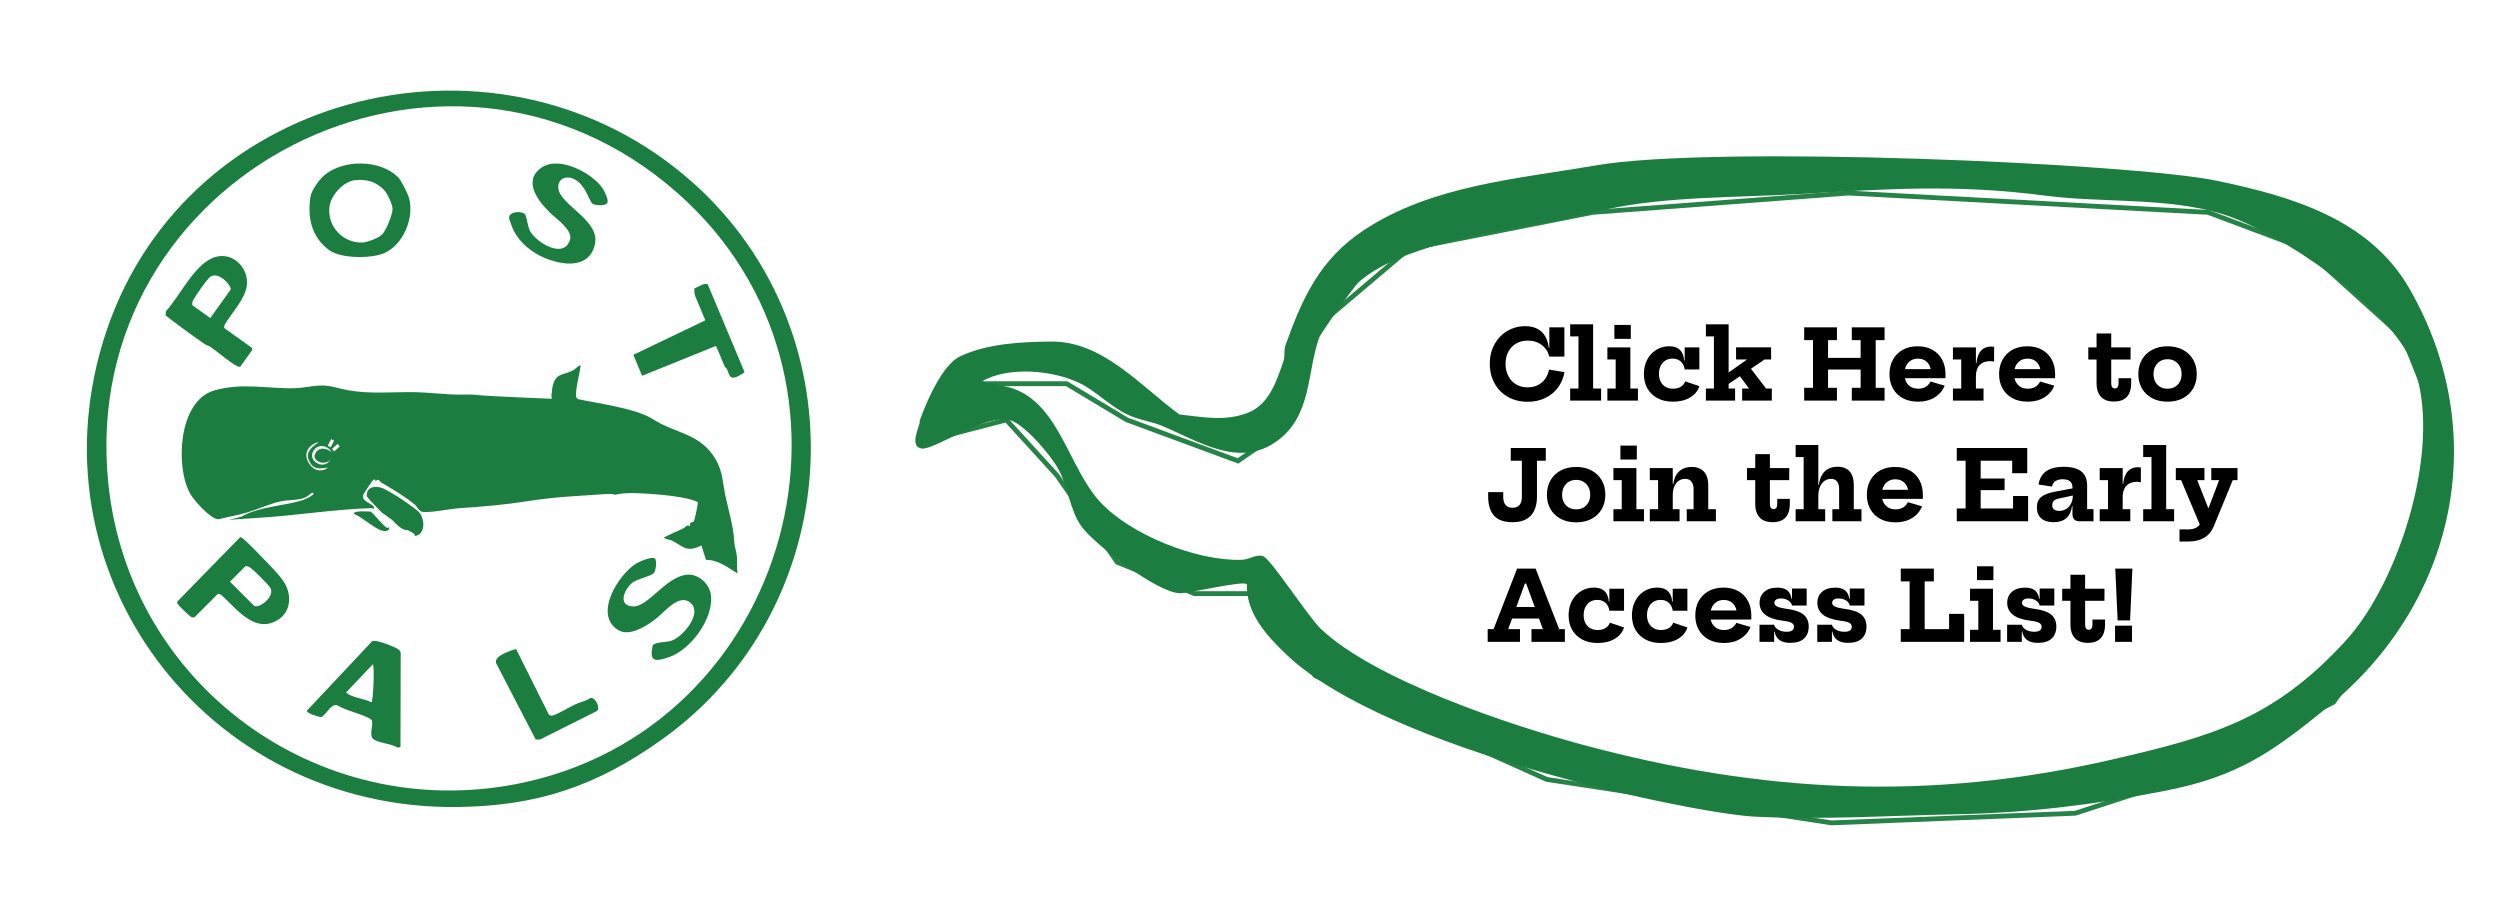
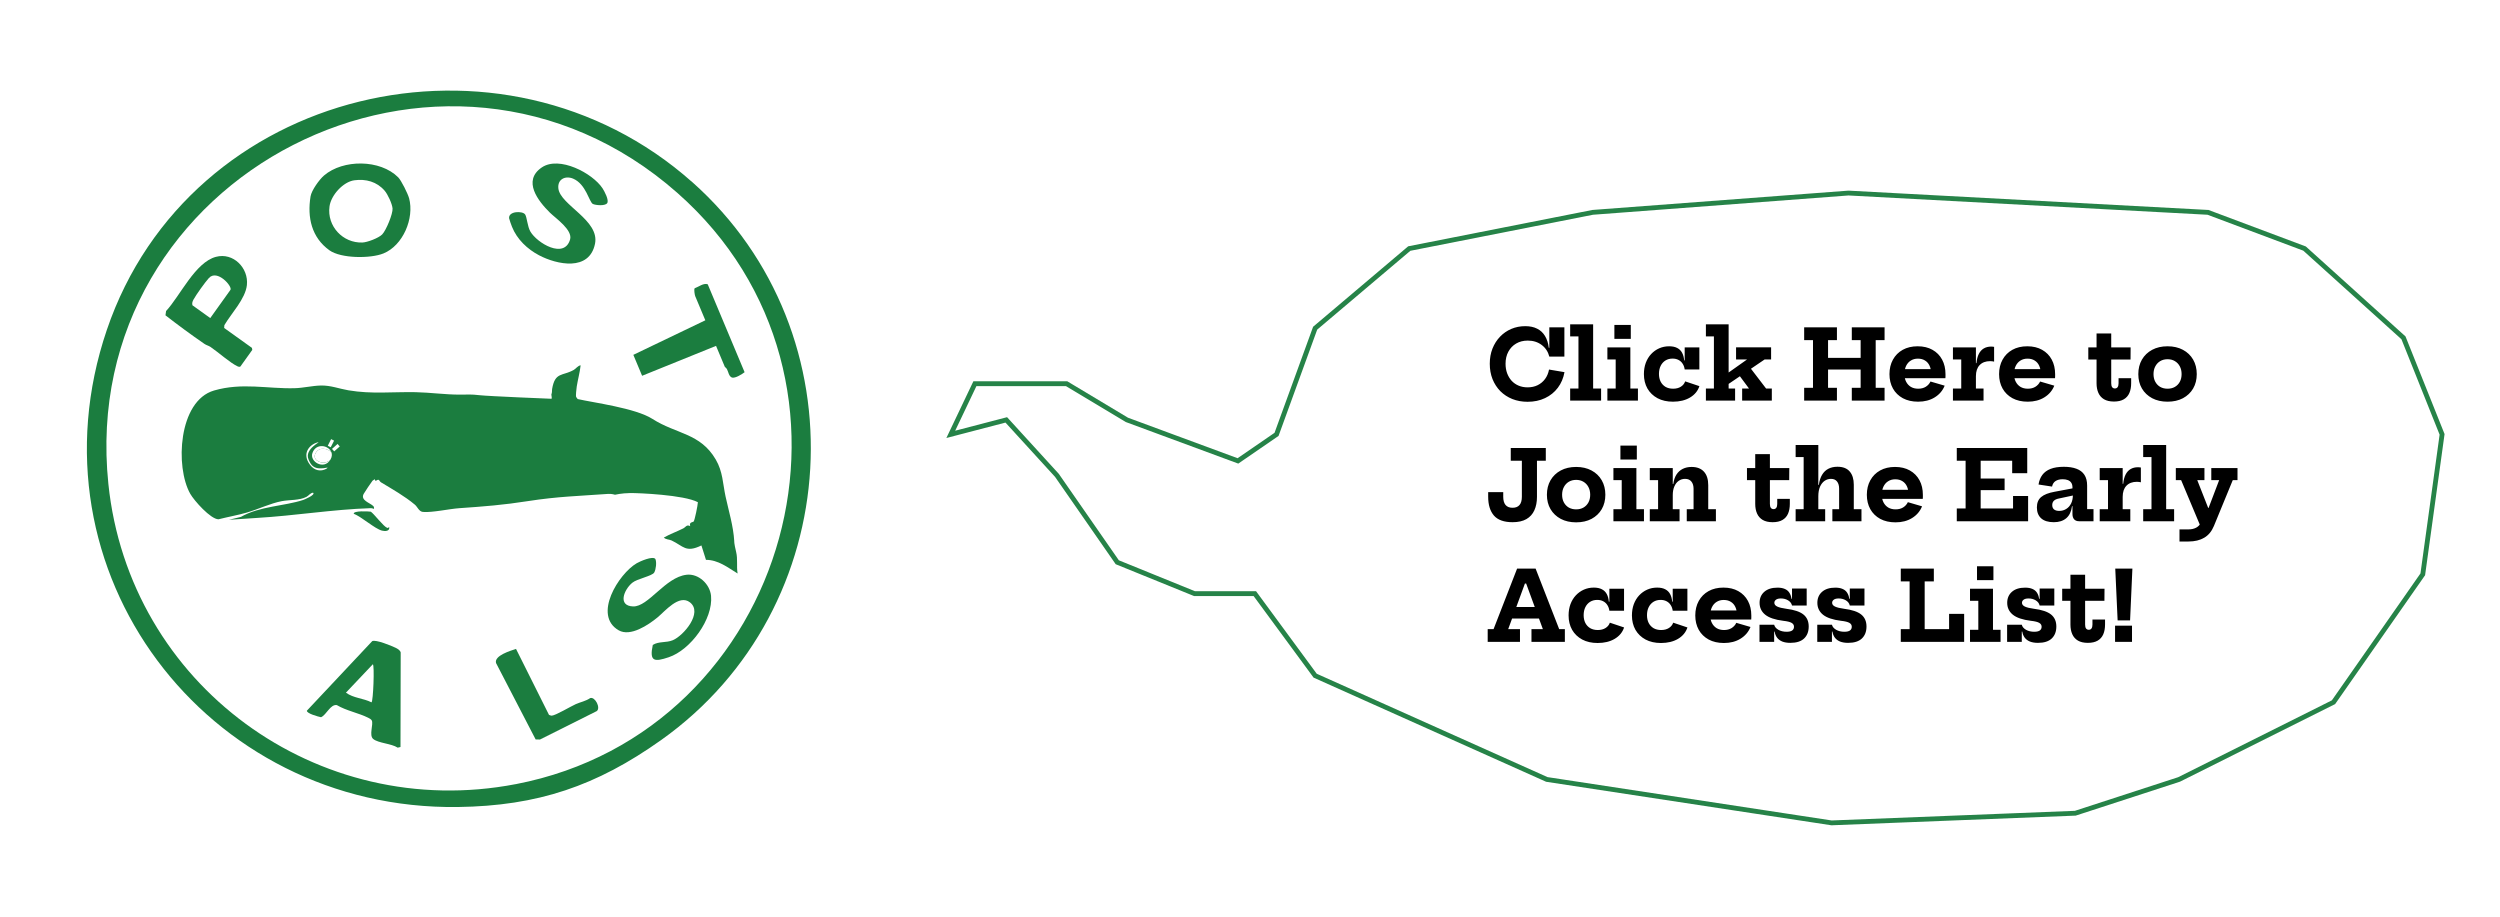
<svg xmlns="http://www.w3.org/2000/svg" width="518" height="190" viewBox="0 0 518 190" fill="none">
  <g opacity="0.95" filter="url(#filter0_d_598_11)">
    <path d="M451.5 157.5L430 164.5L379.5 166.5L320.5 157.5L272.5 136L260 119L247.5 119L231.5 112.5L219 94.5L208.5 83L197 86L202 75.5L221 75.5L233.5 83L256.5 91.5L264.5 86L272.5 64L292 47.5L330 40L383 36L457.5 40L477.5 47.5L498 66L506 86L502 115L483.5 141.5L451.5 157.5Z" fill="white" />
    <path d="M451.5 157.5L430 164.5L379.5 166.5L320.5 157.5L272.5 136L260 119L247.5 119L231.5 112.5L219 94.5L208.5 83L197 86L202 75.5L221 75.5L233.5 83L256.5 91.5L264.5 86L272.5 64L292 47.5L330 40L383 36L457.5 40L477.5 47.5L498 66L506 86L502 115L483.5 141.5L451.5 157.5Z" stroke="#1B7D3F" />
  </g>
-   <path d="M482.429 146.4C470.81 155.848 463.766 160.883 448.637 163.845C433.724 166.766 420.461 168.418 405.169 168.722C391.227 169.009 377.59 169.897 363.637 169.212C351.093 168.603 287.403 155.507 266.562 135.637C262.53 131.793 258.175 127.123 258.351 121.061C257.625 120.217 246.441 122.953 244.445 122.914C239.87 122.839 226.963 112.959 224.131 109.144C221.669 105.823 221.341 100.876 219.277 97.158C217.723 94.336 212.302 87.872 209.217 87.042C204.202 85.698 193.485 93.323 190.986 92.936C188.087 92.487 190.91 87.761 190.528 87.287C190.528 87.287 194.327 75.985 198.958 73.819C204.645 71.168 211.562 70.837 217.799 70.771C228.473 70.657 236.289 79.958 244.374 85.883C249.333 86.408 253.769 87.366 258.511 85.543C262.918 83.852 264.462 79.114 265.93 74.829C266.283 73.781 266.012 72.523 266.308 71.662C269.856 61.715 273.469 53.717 282.592 47.688C296.752 38.35 314.424 37.085 330.654 34.267C355.214 30.022 441.797 33.81 459.261 37.443C474.544 40.622 490.902 45.294 499.23 59.789C516.539 89.885 508.716 125.013 482.429 146.4ZM273.661 130.283C284.789 140.875 312.689 150.196 327.742 154.263C365.144 164.36 399.873 166.107 437.728 157.354C458.522 152.544 471.143 148.994 486.008 132.782C497.446 120.306 506.401 91.32 499.89 75.4C495.02 63.481 472.51 48.039 460.363 44.32C448.953 40.831 435.515 42.08 423.689 40.527C405.52 38.151 391.103 39.119 373.074 40.192C360.222 40.946 345.174 40.653 332.857 43.387C327.36 44.611 323.308 45.556 317.771 46.531C307.302 48.367 289.617 51.273 281.524 58.467C280.53 59.358 273.644 69.037 273.292 70.051C270.778 77.267 271.809 86.126 264.639 91.353C256.678 97.15 248.326 91.34 240.576 88.163C238.59 87.354 235.908 86.999 233.562 85.875C229.987 84.173 227.001 80.95 223.611 79.339C218.059 76.684 209.01 75.873 203.481 78.992C205.575 79.708 208.016 79.801 210.107 80.572C219.477 84.019 221.507 96.901 227.834 103.876C234.12 110.802 248.049 116.332 257.336 115.988C258.935 115.932 260.32 114.745 261.734 115.246C263.323 115.803 271.051 127.8 273.661 130.283Z" fill="#1B7D3F" />
  <path d="M316.52 83.25C315.373 83.25 314.32 83.06 313.36 82.68C312.4 82.293 311.57 81.75 310.87 81.05C310.177 80.343 309.637 79.51 309.25 78.55C308.87 77.583 308.68 76.523 308.68 75.37C308.68 74.223 308.867 73.177 309.24 72.23C309.62 71.277 310.143 70.453 310.81 69.76C311.477 69.067 312.253 68.53 313.14 68.15C314.033 67.77 314.997 67.58 316.03 67.58C316.99 67.58 317.81 67.753 318.49 68.1C319.177 68.44 319.72 68.943 320.12 69.61C320.527 70.27 320.79 71.087 320.91 72.06L321.65 72.06L321.02 73.89C320.76 72.877 320.23 72.07 319.43 71.47C318.63 70.87 317.67 70.57 316.55 70.57C315.643 70.57 314.843 70.773 314.15 71.18C313.463 71.58 312.923 72.143 312.53 72.87C312.143 73.59 311.95 74.423 311.95 75.37C311.95 76.09 312.06 76.75 312.28 77.35C312.507 77.95 312.82 78.47 313.22 78.91C313.627 79.343 314.11 79.677 314.67 79.91C315.23 80.143 315.847 80.26 316.52 80.26C317.293 80.26 317.987 80.11 318.6 79.81C319.22 79.503 319.733 79.073 320.14 78.52C320.547 77.967 320.82 77.317 320.96 76.57L324.16 77.11C323.94 78.343 323.48 79.423 322.78 80.35C322.087 81.27 321.203 81.983 320.13 82.49C319.063 82.997 317.86 83.25 316.52 83.25ZM321.02 73.89L321.02 67.82L324.14 67.82L324.14 73.89L321.02 73.89ZM330.097 80.5L331.747 80.5L331.747 83L325.337 83L325.337 80.5L327.057 80.5L327.057 69.7L325.337 69.7L325.337 67.2L330.097 67.2L330.097 80.5ZM337.81 80.5L339.38 80.5L339.38 83L333.05 83L333.05 80.5L334.77 80.5L334.77 74.48L333.05 74.48L333.05 71.98L337.81 71.98L337.81 80.5ZM334.5 67.33L337.9 67.33L337.9 70.21L334.5 70.21L334.5 67.33ZM346.637 83.23C345.404 83.23 344.337 82.99 343.437 82.51C342.537 82.023 341.841 81.353 341.347 80.5C340.861 79.64 340.617 78.643 340.617 77.51C340.617 76.663 340.747 75.887 341.007 75.18C341.274 74.473 341.644 73.867 342.117 73.36C342.597 72.847 343.154 72.45 343.787 72.17C344.421 71.89 345.107 71.75 345.847 71.75C346.521 71.75 347.077 71.867 347.517 72.1C347.957 72.327 348.294 72.657 348.527 73.09C348.761 73.523 348.904 74.05 348.957 74.67L349.607 74.67L349.067 76.55C349.007 76.097 348.867 75.703 348.647 75.37C348.434 75.03 348.147 74.767 347.787 74.58C347.434 74.393 347.024 74.3 346.557 74.3C345.991 74.3 345.494 74.433 345.067 74.7C344.647 74.967 344.321 75.337 344.087 75.81C343.854 76.283 343.737 76.837 343.737 77.47C343.737 78.077 343.854 78.613 344.087 79.08C344.327 79.54 344.664 79.9 345.097 80.16C345.537 80.413 346.061 80.54 346.667 80.54C347.301 80.54 347.834 80.403 348.267 80.13C348.707 79.857 349.007 79.487 349.167 79.02L352.117 80.01C351.784 81.01 351.134 81.797 350.167 82.37C349.201 82.943 348.024 83.23 346.637 83.23ZM349.067 76.55L349.067 71.98L352.107 71.98L352.107 76.55L349.067 76.55ZM358.172 80.5L359.512 80.5L359.512 83L353.462 83L353.462 80.5L355.122 80.5L355.122 69.7L353.462 69.7L353.462 67.2L358.172 67.2L358.172 80.5ZM362.512 76.03L365.932 80.5L367.122 80.5L367.122 83L360.972 83L360.972 80.5L362.392 80.5L360.042 77.33L362.512 76.03ZM357.162 80.23L356.342 78.48L361.992 74.48L359.712 74.48L359.712 71.97L366.972 71.97L366.972 74.48L365.632 74.48L357.162 80.23ZM386.803 74.15L386.803 76.56L377.293 76.56L377.293 74.15L386.803 74.15ZM373.823 70.47L373.823 67.82L380.613 67.82L380.613 70.47L378.773 70.47L378.772 80.35L380.613 80.35L380.613 83L373.822 83L373.822 80.35L375.653 80.35L375.653 70.47L373.823 70.47ZM383.693 70.47L383.693 67.82L390.483 67.82L390.483 70.47L388.643 70.47L388.643 80.35L390.483 80.35L390.483 83L383.693 83L383.693 80.35L385.523 80.35L385.523 70.47L383.693 70.47ZM397.436 83.23C396.216 83.23 395.16 82.99 394.266 82.51C393.38 82.023 392.696 81.353 392.216 80.5C391.736 79.64 391.496 78.647 391.496 77.52C391.496 76.387 391.736 75.387 392.216 74.52C392.696 73.647 393.373 72.967 394.246 72.48C395.12 71.993 396.15 71.75 397.336 71.75C398.523 71.75 399.546 71.993 400.406 72.48C401.273 72.967 401.94 73.643 402.406 74.51C402.873 75.377 403.106 76.383 403.106 77.53C403.106 77.717 403.106 77.877 403.106 78.01C403.106 78.143 403.1 78.26 403.086 78.36L400.086 78.36C400.106 78.213 400.116 78.063 400.116 77.91C400.123 77.757 400.126 77.583 400.126 77.39C400.126 76.777 400.02 76.24 399.806 75.78C399.593 75.313 399.28 74.953 398.866 74.7C398.46 74.44 397.966 74.31 397.386 74.31C396.826 74.31 396.336 74.443 395.916 74.71C395.496 74.97 395.17 75.343 394.936 75.83C394.71 76.31 394.596 76.873 394.596 77.52C394.596 78.113 394.713 78.637 394.946 79.09C395.18 79.543 395.506 79.9 395.926 80.16C396.353 80.413 396.863 80.54 397.456 80.54C398.063 80.54 398.583 80.407 399.016 80.14C399.456 79.867 399.783 79.503 399.996 79.05L402.936 79.91C402.523 80.937 401.833 81.747 400.866 82.34C399.906 82.933 398.763 83.23 397.436 83.23ZM393.426 78.36L393.426 76.49L401.296 76.49L401.626 78.36L393.426 78.36ZM409.409 80.5L410.989 80.5L410.989 83L404.649 83L404.649 80.5L406.369 80.5L406.369 74.48L404.649 74.48L404.649 71.98L409.409 71.98L409.409 80.5ZM413.179 74.93C413.066 74.897 412.939 74.873 412.799 74.86C412.666 74.84 412.519 74.83 412.359 74.83C411.432 74.83 410.709 75.1 410.189 75.64C409.669 76.18 409.409 76.95 409.409 77.95L408.879 75.24L409.519 75.24C409.592 74.48 409.756 73.847 410.009 73.34C410.269 72.827 410.616 72.443 411.049 72.19C411.482 71.937 411.996 71.81 412.589 71.81C412.702 71.81 412.806 71.817 412.899 71.83C412.999 71.837 413.092 71.85 413.179 71.87L413.179 74.93ZM420.151 83.23C418.931 83.23 417.874 82.99 416.981 82.51C416.094 82.023 415.411 81.353 414.931 80.5C414.451 79.64 414.211 78.647 414.211 77.52C414.211 76.387 414.451 75.387 414.931 74.52C415.411 73.647 416.088 72.967 416.961 72.48C417.834 71.993 418.864 71.75 420.051 71.75C421.238 71.75 422.261 71.993 423.121 72.48C423.988 72.967 424.654 73.643 425.121 74.51C425.588 75.377 425.821 76.383 425.821 77.53C425.821 77.717 425.821 77.877 425.821 78.01C425.821 78.143 425.814 78.26 425.801 78.36L422.801 78.36C422.821 78.213 422.831 78.063 422.831 77.91C422.838 77.757 422.841 77.583 422.841 77.39C422.841 76.777 422.734 76.24 422.521 75.78C422.308 75.313 421.994 74.953 421.581 74.7C421.174 74.44 420.681 74.31 420.101 74.31C419.541 74.31 419.051 74.443 418.631 74.71C418.211 74.97 417.884 75.343 417.651 75.83C417.424 76.31 417.311 76.873 417.311 77.52C417.311 78.113 417.428 78.637 417.661 79.09C417.894 79.543 418.221 79.9 418.641 80.16C419.068 80.413 419.578 80.54 420.171 80.54C420.778 80.54 421.298 80.407 421.731 80.14C422.171 79.867 422.498 79.503 422.711 79.05L425.651 79.91C425.238 80.937 424.548 81.747 423.581 82.34C422.621 82.933 421.478 83.23 420.151 83.23ZM416.141 78.36L416.141 76.49L424.011 76.49L424.341 78.36L416.141 78.36ZM437.446 79.41C437.446 79.77 437.509 80.04 437.636 80.22C437.769 80.4 437.959 80.49 438.206 80.49C438.453 80.49 438.639 80.4 438.766 80.22C438.899 80.033 438.966 79.763 438.966 79.41L438.966 78.36L441.576 78.36L441.576 79.39C441.576 80.177 441.453 80.857 441.206 81.43C440.959 81.997 440.573 82.433 440.046 82.74C439.519 83.047 438.839 83.2 438.006 83.2C437.173 83.2 436.489 83.043 435.956 82.73C435.429 82.417 435.039 81.977 434.786 81.41C434.533 80.843 434.406 80.177 434.406 79.41L434.406 74.49L432.696 74.49L432.696 71.98L434.406 71.98L434.406 69.09L437.446 69.09L437.446 71.98L441.466 71.98L441.446 74.49L437.446 74.49L437.446 79.41ZM449.118 83.23C447.898 83.23 446.834 82.99 445.928 82.51C445.021 82.023 444.314 81.353 443.808 80.5C443.308 79.64 443.058 78.647 443.058 77.52C443.058 76.38 443.308 75.377 443.808 74.51C444.314 73.643 445.021 72.967 445.928 72.48C446.834 71.993 447.898 71.75 449.118 71.75C450.331 71.75 451.391 71.993 452.298 72.48C453.211 72.967 453.918 73.643 454.418 74.51C454.918 75.377 455.168 76.38 455.168 77.52C455.168 78.647 454.918 79.64 454.418 80.5C453.918 81.353 453.214 82.023 452.308 82.51C451.401 82.99 450.338 83.23 449.118 83.23ZM449.118 80.54C449.691 80.54 450.194 80.417 450.628 80.17C451.068 79.917 451.411 79.563 451.658 79.11C451.904 78.657 452.028 78.123 452.028 77.51C452.028 76.903 451.904 76.37 451.658 75.91C451.411 75.443 451.068 75.08 450.628 74.82C450.194 74.56 449.691 74.43 449.118 74.43C448.544 74.43 448.038 74.56 447.598 74.82C447.164 75.08 446.824 75.443 446.578 75.91C446.331 76.37 446.208 76.903 446.208 77.51C446.208 78.123 446.331 78.657 446.578 79.11C446.824 79.563 447.164 79.917 447.598 80.17C448.038 80.417 448.544 80.54 449.118 80.54ZM313.41 108.2C311.63 108.2 310.34 107.74 309.54 106.82C308.747 105.893 308.35 104.597 308.35 102.93L308.35 101.97L311.47 101.97L311.47 102.93C311.47 103.677 311.63 104.243 311.95 104.63C312.277 105.017 312.76 105.21 313.4 105.21C314.04 105.21 314.52 105.02 314.84 104.64C315.167 104.26 315.33 103.69 315.33 102.93L315.33 95.47L313.03 95.47L313.03 92.82L320.29 92.82L320.29 95.47L318.46 95.47L318.46 102.95C318.46 104.017 318.28 104.943 317.92 105.73C317.567 106.517 317.017 107.127 316.27 107.56C315.523 107.987 314.57 108.2 313.41 108.2ZM326.579 108.23C325.359 108.23 324.295 107.99 323.389 107.51C322.482 107.023 321.775 106.353 321.269 105.5C320.769 104.64 320.519 103.647 320.519 102.52C320.519 101.38 320.769 100.377 321.269 99.51C321.775 98.643 322.482 97.967 323.389 97.48C324.295 96.993 325.359 96.75 326.579 96.75C327.792 96.75 328.852 96.993 329.759 97.48C330.672 97.967 331.379 98.643 331.879 99.51C332.379 100.377 332.629 101.38 332.629 102.52C332.629 103.647 332.379 104.64 331.879 105.5C331.379 106.353 330.675 107.023 329.769 107.51C328.862 107.99 327.799 108.23 326.579 108.23ZM326.579 105.54C327.152 105.54 327.655 105.417 328.089 105.17C328.529 104.917 328.872 104.563 329.119 104.11C329.365 103.657 329.489 103.123 329.489 102.51C329.489 101.903 329.365 101.37 329.119 100.91C328.872 100.443 328.529 100.08 328.089 99.82C327.655 99.56 327.152 99.43 326.579 99.43C326.005 99.43 325.499 99.56 325.059 99.82C324.625 100.08 324.285 100.443 324.039 100.91C323.792 101.37 323.669 101.903 323.669 102.51C323.669 103.123 323.792 103.657 324.039 104.11C324.285 104.563 324.625 104.917 325.059 105.17C325.499 105.417 326.005 105.54 326.579 105.54ZM339.06 105.5L340.63 105.5L340.63 108L334.3 108L334.3 105.5L336.02 105.5L336.02 99.48L334.3 99.48L334.3 96.98L339.06 96.98L339.06 105.5ZM335.75 92.33L339.15 92.33L339.15 95.21L335.75 95.21L335.75 92.33ZM346.596 105.5L348.006 105.5L348.006 108L341.836 108L341.836 105.5L343.556 105.5L343.556 99.48L341.836 99.48L341.836 96.98L346.596 96.98L346.596 105.5ZM350.906 105.5L350.906 101.27C350.906 100.643 350.756 100.147 350.456 99.78C350.163 99.407 349.726 99.22 349.146 99.22C348.653 99.22 348.213 99.357 347.826 99.63C347.446 99.897 347.146 100.283 346.926 100.79C346.706 101.29 346.596 101.887 346.596 102.58L346.066 100.27L346.706 100.27C346.813 99.49 347.033 98.84 347.366 98.32C347.706 97.8 348.14 97.41 348.666 97.15C349.2 96.883 349.81 96.75 350.496 96.75C351.61 96.75 352.463 97.077 353.056 97.73C353.65 98.377 353.946 99.307 353.946 100.52L353.946 105.5L355.536 105.5L355.536 108L349.496 108L349.496 105.5L350.906 105.5ZM366.723 104.41C366.723 104.77 366.787 105.04 366.913 105.22C367.047 105.4 367.237 105.49 367.483 105.49C367.73 105.49 367.917 105.4 368.043 105.22C368.177 105.033 368.243 104.763 368.243 104.41L368.243 103.36L370.853 103.36L370.853 104.39C370.853 105.177 370.73 105.857 370.483 106.43C370.237 106.997 369.85 107.433 369.323 107.74C368.797 108.047 368.117 108.2 367.283 108.2C366.45 108.2 365.767 108.043 365.233 107.73C364.707 107.417 364.317 106.977 364.063 106.41C363.81 105.843 363.683 105.177 363.683 104.41L363.683 99.49L361.973 99.49L361.973 96.98L363.683 96.98L363.683 94.09L366.723 94.09L366.723 96.98L370.743 96.98L370.723 99.49L366.723 99.49L366.723 104.41ZM376.756 105.5L378.176 105.5L378.176 108L372.056 108L372.056 105.5L373.716 105.5L373.716 94.7L372.056 94.7L372.056 92.2L376.756 92.2L376.756 105.5ZM381.066 105.5L381.066 101.24C381.066 100.62 380.923 100.13 380.636 99.77C380.356 99.403 379.936 99.22 379.376 99.22C378.896 99.22 378.456 99.357 378.056 99.63C377.663 99.903 377.346 100.31 377.106 100.85C376.873 101.383 376.756 102.043 376.756 102.83L376.236 100.46L376.866 100.46C376.979 99.627 377.203 98.933 377.536 98.38C377.869 97.82 378.303 97.403 378.836 97.13C379.376 96.85 380.006 96.71 380.726 96.71C381.853 96.71 382.696 97.037 383.256 97.69C383.823 98.343 384.106 99.26 384.106 100.44L384.106 105.5L385.696 105.5L385.696 108L379.666 108L379.666 105.5L381.066 105.5ZM392.749 108.23C391.529 108.23 390.472 107.99 389.579 107.51C388.692 107.023 388.009 106.353 387.529 105.5C387.049 104.64 386.809 103.647 386.809 102.52C386.809 101.387 387.049 100.387 387.529 99.52C388.009 98.647 388.685 97.967 389.559 97.48C390.432 96.993 391.462 96.75 392.649 96.75C393.835 96.75 394.859 96.993 395.719 97.48C396.585 97.967 397.252 98.643 397.719 99.51C398.185 100.377 398.419 101.383 398.419 102.53C398.419 102.717 398.419 102.877 398.419 103.01C398.419 103.143 398.412 103.26 398.399 103.36L395.399 103.36C395.419 103.213 395.429 103.063 395.429 102.91C395.435 102.757 395.439 102.583 395.439 102.39C395.439 101.777 395.332 101.24 395.119 100.78C394.905 100.313 394.592 99.953 394.179 99.7C393.772 99.44 393.279 99.31 392.699 99.31C392.139 99.31 391.649 99.443 391.229 99.71C390.809 99.97 390.482 100.343 390.249 100.83C390.022 101.31 389.909 101.873 389.909 102.52C389.909 103.113 390.025 103.637 390.259 104.09C390.492 104.543 390.819 104.9 391.239 105.16C391.665 105.413 392.175 105.54 392.769 105.54C393.375 105.54 393.895 105.407 394.329 105.14C394.769 104.867 395.095 104.503 395.309 104.05L398.249 104.91C397.835 105.937 397.145 106.747 396.179 107.34C395.219 107.933 394.075 108.23 392.749 108.23ZM388.739 103.36L388.739 101.49L396.609 101.49L396.939 103.36L388.739 103.36ZM415.354 99.15L415.354 101.56L408.914 101.56L408.914 99.15L415.354 99.15ZM417.104 102.77L420.224 102.77L420.224 108L405.444 108L405.444 105.35L407.274 105.35L407.274 95.47L405.444 95.47L405.444 92.82L420.044 92.82L420.044 98.05L416.924 98.05L416.924 95.47L410.394 95.47L410.394 105.35L417.104 105.35L417.104 102.77ZM430.784 108C430.344 108 430.004 107.87 429.764 107.61C429.53 107.343 429.414 106.97 429.414 106.49L429.414 104.12L429.624 103.72L429.504 102.52L429.414 101.85L429.414 100.98C429.414 100.6 429.334 100.287 429.174 100.04C429.014 99.787 428.78 99.6 428.474 99.48C428.174 99.36 427.81 99.3 427.384 99.3C426.784 99.3 426.294 99.423 425.914 99.67C425.54 99.91 425.297 100.293 425.184 100.82L422.384 100.39C422.504 99.61 422.767 98.947 423.174 98.4C423.58 97.853 424.15 97.437 424.884 97.15C425.617 96.863 426.534 96.72 427.634 96.72C428.667 96.72 429.54 96.857 430.254 97.13C430.974 97.397 431.52 97.817 431.894 98.39C432.267 98.963 432.454 99.703 432.454 100.61L432.454 105.49L433.774 105.49L433.774 108L430.784 108ZM425.554 108.2C424.4 108.2 423.527 107.933 422.934 107.4C422.34 106.867 422.044 106.113 422.044 105.14C422.044 104.193 422.34 103.473 422.934 102.98C423.527 102.48 424.457 102.117 425.724 101.89L429.974 101.09L429.974 102.57L426.604 103.29C426.124 103.383 425.774 103.543 425.554 103.77C425.334 103.99 425.224 104.283 425.224 104.65C425.224 105.043 425.347 105.343 425.594 105.55C425.847 105.757 426.207 105.86 426.674 105.86C427.207 105.86 427.687 105.727 428.114 105.46C428.547 105.193 428.887 104.813 429.134 104.32C429.38 103.82 429.504 103.22 429.504 102.52L430.004 104.87L429.324 104.87C429.177 105.983 428.78 106.817 428.134 107.37C427.487 107.923 426.627 108.2 425.554 108.2ZM439.819 105.5L441.399 105.5L441.399 108L435.059 108L435.059 105.5L436.779 105.5L436.779 99.48L435.059 99.48L435.059 96.98L439.819 96.98L439.819 105.5ZM443.589 99.93C443.476 99.897 443.349 99.873 443.209 99.86C443.076 99.84 442.929 99.83 442.769 99.83C441.842 99.83 441.119 100.1 440.599 100.64C440.079 101.18 439.819 101.95 439.819 102.95L439.289 100.24L439.929 100.24C440.002 99.48 440.166 98.847 440.419 98.34C440.679 97.827 441.026 97.443 441.459 97.19C441.892 96.937 442.406 96.81 442.999 96.81C443.112 96.81 443.216 96.817 443.309 96.83C443.409 96.837 443.502 96.85 443.589 96.87L443.589 99.93ZM448.828 105.5L450.478 105.5L450.478 108L444.068 108L444.068 105.5L445.788 105.5L445.788 94.7L444.068 94.7L444.068 92.2L448.828 92.2L448.828 105.5ZM458.18 96.98L463.61 96.98L463.61 99.48L462.63 99.48L458.72 108.99C458.26 110.097 457.59 110.907 456.71 111.42C455.83 111.94 454.746 112.2 453.46 112.2L451.59 112.2L451.59 109.69L453.46 109.69C454.066 109.69 454.596 109.57 455.05 109.33C455.503 109.09 455.826 108.737 456.02 108.27L457.19 106.96L455.91 108.97L451.93 99.48L450.83 99.48L450.83 96.98L456.76 96.98L456.76 99.48L455.27 99.48L458.29 107.16L456.23 105.24L458.39 105.24L457.05 106.74L459.81 99.48L458.18 99.48L458.18 96.98ZM320.37 125.77L320.37 128.16L311.98 128.16L311.98 125.77L320.37 125.77ZM323.06 130.35L324.24 130.35L324.24 133L317.32 133L317.32 130.35L319.68 130.35L315.61 119.25L317.13 120.91L315.17 120.91L316.57 119.25L312.5 130.35L314.94 130.35L314.94 133L308.25 133L308.25 130.35L309.47 130.35L314.34 117.82L318.18 117.82L323.06 130.35ZM331.032 133.23C329.799 133.23 328.732 132.99 327.832 132.51C326.932 132.023 326.235 131.353 325.742 130.5C325.255 129.64 325.012 128.643 325.012 127.51C325.012 126.663 325.142 125.887 325.402 125.18C325.669 124.473 326.039 123.867 326.512 123.36C326.992 122.847 327.549 122.45 328.182 122.17C328.815 121.89 329.502 121.75 330.242 121.75C330.915 121.75 331.472 121.867 331.912 122.1C332.352 122.327 332.689 122.657 332.922 123.09C333.155 123.523 333.299 124.05 333.352 124.67L334.002 124.67L333.462 126.55C333.402 126.097 333.262 125.703 333.042 125.37C332.829 125.03 332.542 124.767 332.182 124.58C331.829 124.393 331.419 124.3 330.952 124.3C330.385 124.3 329.889 124.433 329.462 124.7C329.042 124.967 328.715 125.337 328.482 125.81C328.249 126.283 328.132 126.837 328.132 127.47C328.132 128.077 328.249 128.613 328.482 129.08C328.722 129.54 329.059 129.9 329.492 130.16C329.932 130.413 330.455 130.54 331.062 130.54C331.695 130.54 332.229 130.403 332.662 130.13C333.102 129.857 333.402 129.487 333.562 129.02L336.512 130.01C336.179 131.01 335.529 131.797 334.562 132.37C333.595 132.943 332.419 133.23 331.032 133.23ZM333.462 126.55L333.462 121.98L336.502 121.98L336.502 126.55L333.462 126.55ZM344.157 133.23C342.924 133.23 341.857 132.99 340.957 132.51C340.057 132.023 339.36 131.353 338.867 130.5C338.38 129.64 338.137 128.643 338.137 127.51C338.137 126.663 338.267 125.887 338.527 125.18C338.794 124.473 339.164 123.867 339.637 123.36C340.117 122.847 340.674 122.45 341.307 122.17C341.94 121.89 342.627 121.75 343.367 121.75C344.04 121.75 344.597 121.867 345.037 122.1C345.477 122.327 345.814 122.657 346.047 123.09C346.28 123.523 346.424 124.05 346.477 124.67L347.127 124.67L346.587 126.55C346.527 126.097 346.387 125.703 346.167 125.37C345.954 125.03 345.667 124.767 345.307 124.58C344.954 124.393 344.544 124.3 344.077 124.3C343.51 124.3 343.014 124.433 342.587 124.7C342.167 124.967 341.84 125.337 341.607 125.81C341.374 126.283 341.257 126.837 341.257 127.47C341.257 128.077 341.374 128.613 341.607 129.08C341.847 129.54 342.184 129.9 342.617 130.16C343.057 130.413 343.58 130.54 344.187 130.54C344.82 130.54 345.354 130.403 345.787 130.13C346.227 129.857 346.527 129.487 346.687 129.02L349.637 130.01C349.304 131.01 348.654 131.797 347.687 132.37C346.72 132.943 345.544 133.23 344.157 133.23ZM346.587 126.55L346.587 121.98L349.627 121.98L349.627 126.55L346.587 126.55ZM357.202 133.23C355.982 133.23 354.925 132.99 354.032 132.51C353.145 132.023 352.462 131.353 351.982 130.5C351.502 129.64 351.262 128.647 351.262 127.52C351.262 126.387 351.502 125.387 351.982 124.52C352.462 123.647 353.139 122.967 354.012 122.48C354.885 121.993 355.915 121.75 357.102 121.75C358.289 121.75 359.312 121.993 360.172 122.48C361.039 122.967 361.705 123.643 362.172 124.51C362.639 125.377 362.872 126.383 362.872 127.53C362.872 127.717 362.872 127.877 362.872 128.01C362.872 128.143 362.865 128.26 362.852 128.36L359.852 128.36C359.872 128.213 359.882 128.063 359.882 127.91C359.889 127.757 359.892 127.583 359.892 127.39C359.892 126.777 359.785 126.24 359.572 125.78C359.359 125.313 359.045 124.953 358.632 124.7C358.225 124.44 357.732 124.31 357.152 124.31C356.592 124.31 356.102 124.443 355.682 124.71C355.262 124.97 354.935 125.343 354.702 125.83C354.475 126.31 354.362 126.873 354.362 127.52C354.362 128.113 354.479 128.637 354.712 129.09C354.945 129.543 355.272 129.9 355.692 130.16C356.119 130.413 356.629 130.54 357.222 130.54C357.829 130.54 358.349 130.407 358.782 130.14C359.222 129.867 359.549 129.503 359.762 129.05L362.702 129.91C362.289 130.937 361.599 131.747 360.632 132.34C359.672 132.933 358.529 133.23 357.202 133.23ZM353.192 128.36L353.192 126.49L361.062 126.49L361.392 128.36L353.192 128.36ZM370.965 133.2C370.311 133.2 369.755 133.11 369.295 132.93C368.841 132.743 368.481 132.477 368.215 132.13C367.955 131.783 367.785 131.363 367.705 130.87L367.245 130.87L367.605 129.44C367.705 129.86 367.995 130.21 368.475 130.49C368.955 130.763 369.525 130.9 370.185 130.9C370.698 130.9 371.081 130.813 371.335 130.64C371.588 130.46 371.715 130.2 371.715 129.86C371.715 129.513 371.551 129.247 371.225 129.06C370.905 128.867 370.325 128.723 369.485 128.63C367.771 128.417 366.525 127.993 365.745 127.36C364.971 126.727 364.585 125.907 364.585 124.9C364.585 123.953 364.911 123.193 365.565 122.62C366.218 122.047 367.131 121.76 368.305 121.76C368.905 121.76 369.408 121.85 369.815 122.03C370.221 122.203 370.535 122.463 370.755 122.81C370.981 123.157 371.128 123.577 371.195 124.07L371.655 124.07L371.305 125.46C371.205 125.02 370.938 124.667 370.505 124.4C370.071 124.133 369.571 124 369.005 124C368.551 124 368.211 124.087 367.985 124.26C367.758 124.427 367.645 124.64 367.645 124.9C367.645 125.227 367.845 125.487 368.245 125.68C368.651 125.873 369.278 126.027 370.125 126.14C371.765 126.347 372.948 126.743 373.675 127.33C374.401 127.917 374.765 128.743 374.765 129.81C374.765 130.863 374.445 131.693 373.805 132.3C373.165 132.9 372.218 133.2 370.965 133.2ZM364.565 133L364.565 129.44L367.605 129.44L367.605 133L364.565 133ZM371.305 125.46L371.305 121.95L374.345 121.95L374.345 125.46L371.305 125.46ZM382.937 133.2C382.284 133.2 381.727 133.11 381.267 132.93C380.814 132.743 380.454 132.477 380.187 132.13C379.927 131.783 379.757 131.363 379.677 130.87L379.217 130.87L379.577 129.44C379.677 129.86 379.967 130.21 380.447 130.49C380.927 130.763 381.497 130.9 382.157 130.9C382.671 130.9 383.054 130.813 383.307 130.64C383.561 130.46 383.687 130.2 383.687 129.86C383.687 129.513 383.524 129.247 383.197 129.06C382.877 128.867 382.297 128.723 381.457 128.63C379.744 128.417 378.497 127.993 377.717 127.36C376.944 126.727 376.557 125.907 376.557 124.9C376.557 123.953 376.884 123.193 377.537 122.62C378.191 122.047 379.104 121.76 380.277 121.76C380.877 121.76 381.381 121.85 381.787 122.03C382.194 122.203 382.507 122.463 382.727 122.81C382.954 123.157 383.101 123.577 383.167 124.07L383.627 124.07L383.277 125.46C383.177 125.02 382.911 124.667 382.477 124.4C382.044 124.133 381.544 124 380.977 124C380.524 124 380.184 124.087 379.957 124.26C379.731 124.427 379.617 124.64 379.617 124.9C379.617 125.227 379.817 125.487 380.217 125.68C380.624 125.873 381.251 126.027 382.097 126.14C383.737 126.347 384.921 126.743 385.647 127.33C386.374 127.917 386.737 128.743 386.737 129.81C386.737 130.863 386.417 131.693 385.777 132.3C385.137 132.9 384.191 133.2 382.937 133.2ZM376.537 133L376.537 129.44L379.577 129.44L379.577 133L376.537 133ZM383.277 125.46L383.277 121.95L386.317 121.95L386.317 125.46L383.277 125.46ZM393.842 120.47L393.842 117.82L400.692 117.82L400.692 120.47L398.792 120.47L398.792 130.35L404.982 130.35L404.982 133L393.842 133L393.842 130.35L395.672 130.35L395.672 120.47L393.842 120.47ZM406.972 127.2L406.972 133L403.852 133L403.852 127.2L406.972 127.2ZM412.946 130.5L414.516 130.5L414.516 133L408.186 133L408.186 130.5L409.906 130.5L409.906 124.48L408.186 124.48L408.186 121.98L412.946 121.98L412.946 130.5ZM409.636 117.33L413.036 117.33L413.036 120.21L409.636 120.21L409.636 117.33ZM422.273 133.2C421.62 133.2 421.063 133.11 420.603 132.93C420.15 132.743 419.79 132.477 419.523 132.13C419.263 131.783 419.093 131.363 419.013 130.87L418.553 130.87L418.913 129.44C419.013 129.86 419.303 130.21 419.783 130.49C420.263 130.763 420.833 130.9 421.493 130.9C422.006 130.9 422.39 130.813 422.643 130.64C422.896 130.46 423.023 130.2 423.023 129.86C423.023 129.513 422.86 129.247 422.533 129.06C422.213 128.867 421.633 128.723 420.793 128.63C419.08 128.417 417.833 127.993 417.053 127.36C416.28 126.727 415.893 125.907 415.893 124.9C415.893 123.953 416.22 123.193 416.873 122.62C417.526 122.047 418.44 121.76 419.613 121.76C420.213 121.76 420.716 121.85 421.123 122.03C421.53 122.203 421.843 122.463 422.063 122.81C422.29 123.157 422.436 123.577 422.503 124.07L422.963 124.07L422.613 125.46C422.513 125.02 422.246 124.667 421.813 124.4C421.38 124.133 420.88 124 420.313 124C419.86 124 419.52 124.087 419.293 124.26C419.066 124.427 418.953 124.64 418.953 124.9C418.953 125.227 419.153 125.487 419.553 125.68C419.96 125.873 420.586 126.027 421.433 126.14C423.073 126.347 424.256 126.743 424.983 127.33C425.71 127.917 426.073 128.743 426.073 129.81C426.073 130.863 425.753 131.693 425.113 132.3C424.473 132.9 423.526 133.2 422.273 133.2ZM415.873 133L415.873 129.44L418.913 129.44L418.913 133L415.873 133ZM422.613 125.46L422.613 121.95L425.653 121.95L425.653 125.46L422.613 125.46ZM432.036 129.41C432.036 129.77 432.099 130.04 432.226 130.22C432.359 130.4 432.549 130.49 432.796 130.49C433.042 130.49 433.229 130.4 433.356 130.22C433.489 130.033 433.556 129.763 433.556 129.41L433.556 128.36L436.166 128.36L436.166 129.39C436.166 130.177 436.042 130.857 435.796 131.43C435.549 131.997 435.162 132.433 434.636 132.74C434.109 133.047 433.429 133.2 432.596 133.2C431.762 133.2 431.079 133.043 430.546 132.73C430.019 132.417 429.629 131.977 429.376 131.41C429.122 130.843 428.996 130.177 428.996 129.41L428.996 124.49L427.286 124.49L427.286 121.98L428.996 121.98L428.996 119.09L432.036 119.09L432.036 121.98L436.056 121.98L436.036 124.49L432.036 124.49L432.036 129.41ZM438.282 117.82L441.832 117.82L441.352 128.55L438.772 128.55L438.282 117.82ZM438.242 129.64L441.752 129.64L441.752 133L438.242 133L438.242 129.64Z" fill="black" />
  <g filter="url(#filter1_d_598_11)">
    <circle cx="93.5" cy="92.5" r="84.5" fill="white" />
  </g>
  <g clip-path="url(#clip0_598_11)">
    <path d="M143.437 37.74C104.083 2.736 39.211 18.048 22.135 68.358C5.137 118.446 42.739 167.898 94.867 167.214C111.421 166.992 123.577 162.858 136.975 153.348C175.435 126.054 178.777 69.156 143.443 37.734L143.437 37.74ZM106.885 162.468C65.761 170.406 26.749 141.852 22.453 100.248C15.817 36.042 91.939 -2.7 140.341 39.96C184.105 78.534 163.915 151.464 106.885 162.474V162.468Z" fill="#1B7D3F" />
    <path d="M52.201 72.078L46.447 67.956L46.489 67.374C47.935 64.914 50.851 61.926 51.157 59.064C51.535 55.53 48.331 52.248 44.731 53.22C40.435 54.372 37.345 61.278 34.411 64.446L34.285 65.334C36.913 67.374 39.613 69.366 42.361 71.256C42.751 71.526 43.231 71.622 43.627 71.892C45.223 72.972 47.653 75.168 49.219 75.906C49.423 76.002 49.585 76.038 49.801 75.954L52.273 72.498L52.201 72.072V72.078ZM43.567 65.904L39.871 63.252C39.757 62.79 39.883 62.46 40.099 62.058C40.687 60.996 42.469 58.512 43.279 57.612C45.001 55.704 48.235 59.382 47.743 60.066L43.567 65.904Z" fill="#1B7D3F" />
    <path d="M81.991 134.232C81.133 133.806 77.857 132.474 77.125 132.84L63.583 147.258C63.535 147.84 65.959 148.5 66.517 148.608C67.639 148.134 68.443 145.884 69.787 146.094C71.779 147.276 74.305 147.72 76.309 148.728C76.555 148.854 76.891 149.016 77.017 149.268H77.029C77.431 150.09 76.393 152.364 77.341 153.126C78.427 153.996 81.115 154.062 82.405 154.914L82.981 154.782L83.023 135.186C82.897 134.718 82.411 134.448 81.997 134.232H81.991ZM76.975 145.524C75.265 144.66 73.249 144.666 71.677 143.52L77.251 137.634C77.623 137.784 77.335 145.356 76.975 145.524Z" fill="#1B7D3F" />
    <path d="M142.236 119.088C144.744 118.794 147.096 121.032 147.33 123.462C147.78 128.28 143.088 134.67 138.552 136.182C135.63 137.16 134.496 137.142 135.258 133.632C136.464 132.846 138.036 133.224 139.404 132.654C141.642 131.712 145.704 126.936 142.956 124.806C140.694 123.054 137.778 126.672 136.218 127.944C134.334 129.486 130.626 131.994 128.196 130.602C122.784 127.494 128.196 118.884 131.922 116.706C132.57 116.328 135.264 115.122 135.798 115.824C136.092 116.544 135.912 117.978 135.558 118.62C135.15 119.358 132.006 119.91 130.992 120.762C129.252 122.22 127.962 125.538 131.172 125.652C134.328 125.766 137.838 119.604 142.23 119.094L142.236 119.088Z" fill="#1B7D3F" />
-     <path d="M58.925 120.738C58.031 119.178 55.115 116.328 53.723 114.882C53.195 114.324 50.183 111.186 49.781 111.282L36.755 124.62C36.623 124.848 36.731 124.998 36.863 125.196C37.145 125.61 39.359 127.77 39.725 127.902C39.821 127.932 40.235 127.938 40.301 127.902L45.155 123.036L45.731 123.174C48.467 125.538 51.911 130.326 56.027 129.132C59.981 127.992 60.845 124.032 58.937 120.732L58.925 120.738ZM52.583 125.46L47.645 120.534L50.855 117.312C51.329 117.276 51.641 117.444 52.001 117.732C52.949 118.482 55.121 120.654 55.871 121.596C57.365 123.468 53.471 126.348 52.589 125.466L52.583 125.46Z" fill="#1B7D3F" />
    <path d="M106.926 134.466L113.748 148.116C113.766 148.146 114.186 148.296 114.294 148.29C115.092 148.266 118.26 146.358 119.316 145.89C120.258 145.47 121.38 145.272 122.292 144.642C123.306 144.306 124.524 146.706 123.642 147.342L111.888 153.228L110.988 153.216L102.774 137.37C102.378 135.834 105.768 134.838 106.92 134.454L106.926 134.466Z" fill="#1B7D3F" />
    <path d="M152.527 114.366C152.077 112.5 152.137 112.128 152.137 112.128C151.945 108.96 151.003 105.948 150.337 102.882C149.755 100.188 149.785 97.752 148.309 95.22C145.099 89.712 140.149 89.976 135.181 86.796C131.659 84.546 122.977 83.436 119.701 82.686C119.515 82.458 119.383 82.278 119.359 82.194C119.293 82.014 119.407 80.658 119.503 80.076C119.737 78.594 120.151 77.142 120.307 75.69C119.689 75.786 119.377 76.368 118.879 76.65C116.491 77.976 115.003 77.034 114.397 80.61L114.367 81.042C114.409 81.21 114.241 81.75 114.241 81.762C114.241 81.774 114.271 82.062 114.301 82.194C114.331 82.344 114.325 82.494 114.289 82.626C114.289 82.626 101.215 82.104 99.319 81.882C97.525 81.672 97.057 81.768 95.293 81.768C92.221 81.768 89.167 81.324 86.101 81.258C81.295 81.168 77.059 81.69 72.205 80.874C70.255 80.544 68.533 79.836 66.481 79.878C64.705 79.92 62.815 80.394 61.039 80.436C55.423 80.586 50.185 79.224 44.359 80.91C36.931 83.064 36.277 96.792 39.421 102.318C40.231 103.74 43.627 107.574 45.271 107.598C47.173 107.112 49.279 106.74 51.145 106.2C53.515 105.516 56.017 104.286 58.399 103.836C60.025 103.53 62.011 103.71 63.475 102.96C63.973 102.708 64.279 102.138 64.867 102.084C65.455 102.54 63.019 103.524 62.809 103.596C58.945 104.868 53.791 104.874 49.927 107.094L47.437 107.7C49.363 107.556 51.295 107.424 53.221 107.316C61.123 106.854 68.923 105.552 76.759 105.294C77.041 105.282 77.245 105.366 77.503 105.438C77.491 105.144 77.527 105.024 77.299 104.814C76.591 104.154 74.653 103.662 75.349 102.342C75.523 102.024 76.975 99.84 77.179 99.612C77.305 99.474 77.509 99.438 77.611 99.282L77.839 99.666C78.655 99.048 78.505 99.678 78.967 99.954C81.217 101.31 83.899 102.828 85.975 104.58C86.509 105.036 86.815 106.002 87.637 106.074C89.557 106.236 93.055 105.444 95.191 105.294C100.237 104.946 104.371 104.622 109.435 103.824C115.495 102.876 120.055 102.768 126.013 102.336C126.739 102.282 127.429 102.51 127.429 102.51C127.429 102.51 128.761 102.186 130.561 102.162C132.235 102.138 141.745 102.528 144.601 104.058C144.583 104.682 143.959 107.73 143.731 108.054C143.617 108.216 142.723 108.132 143.011 109.02C142.261 108.612 142.099 109.218 141.577 109.482C140.239 110.154 138.817 110.658 137.545 111.384C137.989 111.828 138.643 111.744 139.159 111.99C141.631 113.16 142.081 114.6 145.333 113.016L146.275 115.998C148.831 116.01 150.769 117.57 152.833 118.83C152.569 117.306 152.899 115.902 152.527 114.36V114.366ZM68.605 90.99L69.223 91.302L68.527 92.676L67.915 92.364L68.605 90.99ZM67.519 97.182C66.493 97.704 65.209 97.584 64.243 96.324C62.485 94.032 64.051 92.1 65.845 91.65C66.811 91.41 62.953 92.976 63.937 95.22C64.477 96.444 65.017 97.458 67.849 96.888C67.921 96.876 67.801 97.038 67.525 97.182H67.519ZM64.729 93.882C65.461 91.716 68.119 92.244 68.665 93.708C67.897 92.928 65.977 92.406 65.275 94.146C64.729 95.508 67.117 96.498 68.401 95.328C67.069 97.404 64.123 95.658 64.729 93.882ZM69.247 93.528L68.791 93.012L69.943 91.986L70.399 92.502L69.247 93.528Z" fill="#1B7D3F" />
-     <path d="M79.658 101.328C80.276 101.652 81.626 102.414 82.226 102.792C83.054 103.314 86.318 105.546 86.816 106.11C88.022 107.478 88.256 110.7 85.994 111.066L85.832 110.628L85.22 110.226L84.494 109.848C83.162 109.884 82.154 108.612 81.266 107.736L79.1 106.188C79.1 106.188 76.16 103.206 76.022 102.84C75.776 100.68 78.146 100.524 79.646 101.322L79.658 101.328Z" fill="#1B7D3F" />
    <path d="M76.847 106.026C77.681 106.674 79.409 109.032 80.213 109.368C80.453 109.47 80.447 109.248 80.651 109.23C80.771 110.088 79.793 110.112 79.139 109.944C77.657 109.566 74.921 107.07 73.295 106.452C73.193 105.786 76.337 105.936 76.841 106.026H76.847Z" fill="#1B7D3F" />
    <path d="M68.455 95.25C68.455 95.25 68.425 95.298 68.401 95.322C67.117 96.492 64.729 95.496 65.275 94.14C65.977 92.4 67.897 92.916 68.665 93.702C68.833 94.146 68.797 94.674 68.455 95.25Z" fill="white" />
-     <path d="M68.953 94.512C68.821 94.854 68.629 95.13 68.401 95.328C67.117 96.498 64.729 95.502 65.275 94.146C65.977 92.406 67.897 92.922 68.665 93.708C68.929 93.978 69.049 94.272 68.953 94.518V94.512Z" fill="#1B7D3F" />
    <path d="M105.491 45.258C105.281 43.722 108.287 43.656 108.809 44.436C109.193 45.012 109.277 46.932 109.901 47.988C111.287 50.352 116.915 53.754 118.121 49.626C118.697 47.646 115.121 45.222 113.945 44.064C111.527 41.676 108.185 37.464 112.259 34.692C115.871 32.232 122.771 35.874 124.841 39.012C125.225 39.6 126.269 41.526 125.789 42.12C125.309 42.714 123.419 42.534 122.849 42.264C122.075 41.898 121.445 38.154 118.751 37.014C117.167 36.348 115.487 37.104 115.691 39.036C116.063 42.492 124.283 45.606 123.287 50.508C122.105 56.298 115.379 54.834 111.695 52.896C109.271 51.624 107.123 49.584 106.091 47.004C105.971 46.71 105.521 45.462 105.491 45.246V45.258Z" fill="#1B7D3F" />
    <path d="M154.285 77.118C153.739 77.544 152.347 78.42 151.669 78.234C150.979 77.946 150.949 77.082 150.625 76.488C150.499 76.254 150.211 76.062 150.181 76.002L148.363 71.664L133.045 77.862L131.227 73.524L146.143 66.366L144.043 61.35C143.959 61.152 143.731 59.892 143.953 59.718C144.781 59.424 145.783 58.596 146.641 58.902L154.285 77.13V77.118Z" fill="#1B7D3F" />
    <path d="M84.757 41.058C84.511 40.146 83.149 37.386 82.507 36.744C78.775 33 71.083 32.976 67.135 36.366C66.169 37.194 64.549 39.438 64.345 40.698C63.637 45.066 64.561 49.2 68.251 51.858C70.663 53.586 76.783 53.598 79.453 52.512C83.491 50.868 85.885 45.258 84.763 41.058H84.757ZM79.189 48.576C78.451 49.32 76.099 50.22 75.079 50.25C71.065 50.394 67.717 46.89 68.275 42.768C68.587 40.446 71.095 37.68 73.405 37.356C75.799 37.026 78.097 37.638 79.711 39.528C80.353 40.29 81.241 42.192 81.337 43.188C81.433 44.268 79.993 47.766 79.189 48.57V48.576Z" fill="#1B7D3F" />
  </g>
  <defs>
    <filter id="filter0_d_598_11" x="184.786" y="28.199" width="333.026" height="154.103" filterUnits="userSpaceOnUse" color-interpolation-filters="sRGB">
      <feFlood flood-opacity="0" result="BackgroundImageFix" />
      <feColorMatrix in="SourceAlpha" type="matrix" values="0 0 0 0 0 0 0 0 0 0 0 0 0 0 0 0 0 0 127 0" result="hardAlpha" />
      <feOffset dy="4" />
      <feGaussianBlur stdDeviation="5.65" />
      <feComposite in2="hardAlpha" operator="out" />
      <feColorMatrix type="matrix" values="0 0 0 0 0.176 0 0 0 0 0.561 0 0 0 0 0.808 0 0 0 1 0" />
      <feBlend mode="normal" in2="BackgroundImageFix" result="effect1_dropShadow_598_11" />
      <feBlend mode="normal" in="SourceGraphic" in2="effect1_dropShadow_598_11" result="shape" />
    </filter>
    <filter id="filter1_d_598_11" x="0.7" y="3.7" width="185.6" height="185.6" filterUnits="userSpaceOnUse" color-interpolation-filters="sRGB">
      <feFlood flood-opacity="0" result="BackgroundImageFix" />
      <feColorMatrix in="SourceAlpha" type="matrix" values="0 0 0 0 0 0 0 0 0 0 0 0 0 0 0 0 0 0 127 0" result="hardAlpha" />
      <feOffset dy="4" />
      <feGaussianBlur stdDeviation="4.15" />
      <feComposite in2="hardAlpha" operator="out" />
      <feColorMatrix type="matrix" values="0 0 0 0 0.176 0 0 0 0 0.561 0 0 0 0 0.808 0 0 0 0.76 0" />
      <feBlend mode="normal" in2="BackgroundImageFix" result="effect1_dropShadow_598_11" />
      <feBlend mode="normal" in="SourceGraphic" in2="effect1_dropShadow_598_11" result="shape" />
    </filter>
    <clipPath id="clip0_598_11">
      <rect width="150" height="150" fill="white" transform="translate(18 18)" />
    </clipPath>
  </defs>
</svg>